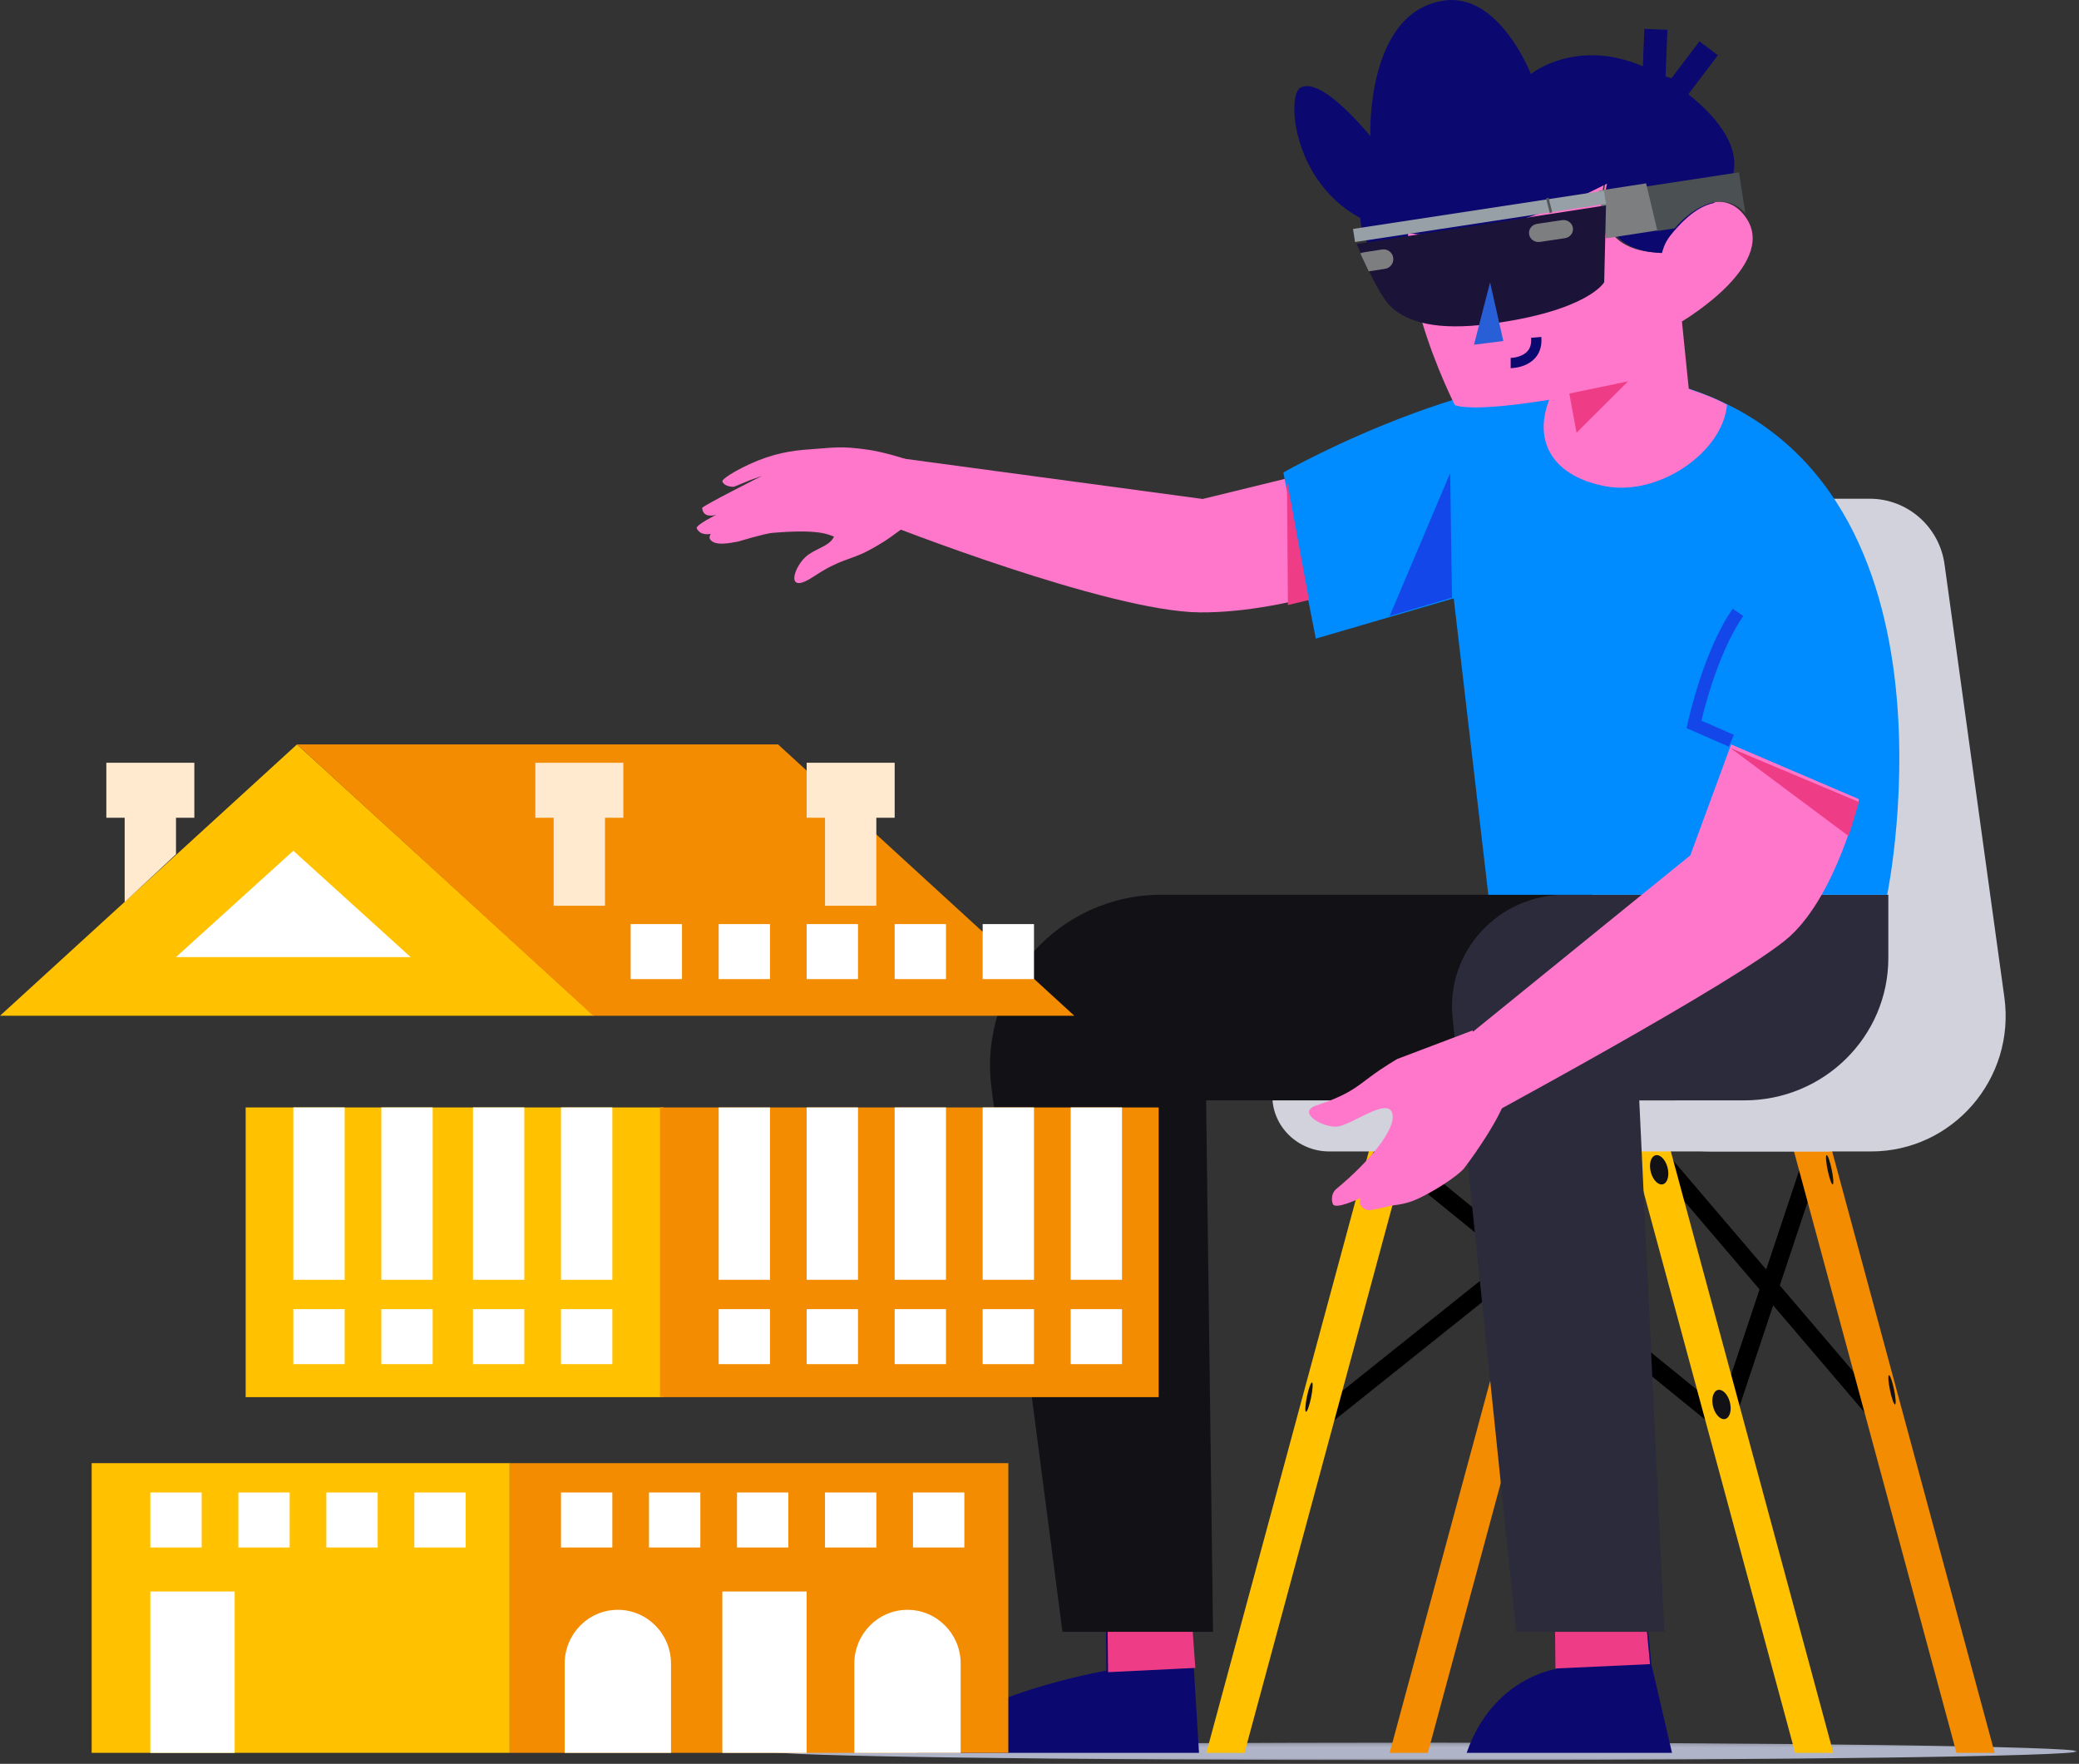
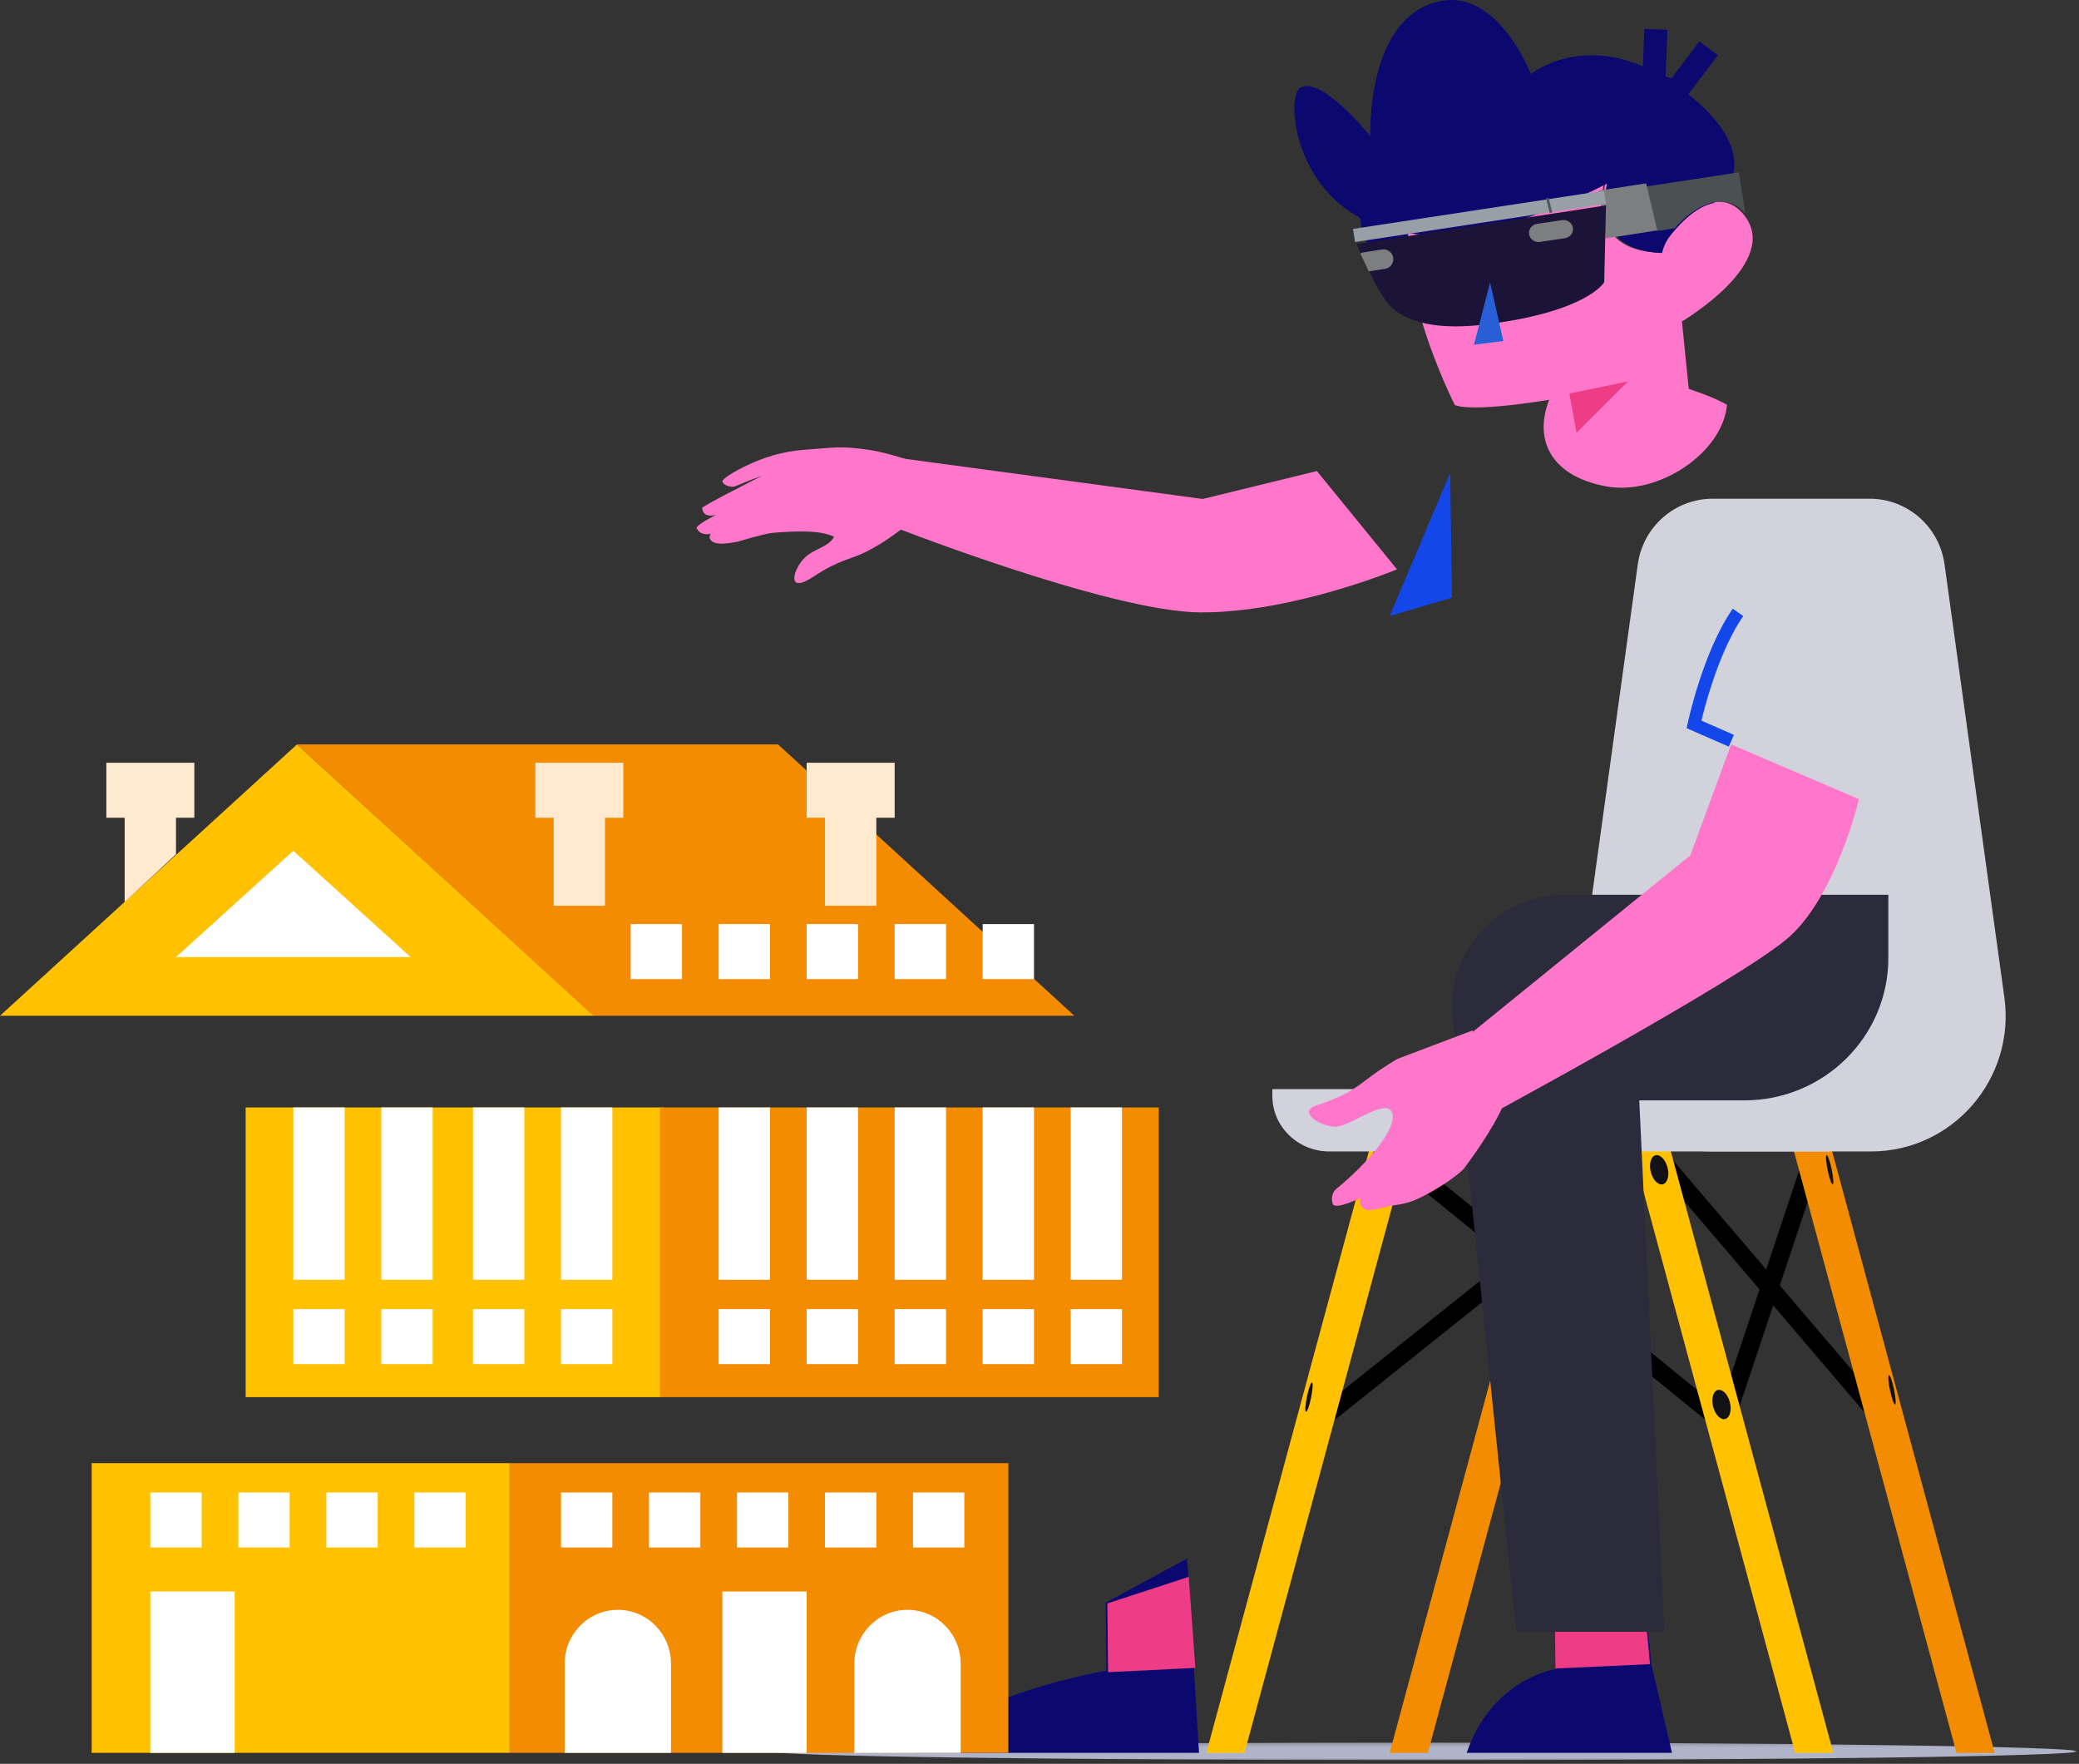
<svg xmlns="http://www.w3.org/2000/svg" xmlns:xlink="http://www.w3.org/1999/xlink" width="567" height="481" viewBox="0 0 567 481">
  <rect x="0" y="0" width="567" height="481" fill="#333333" stroke="none" />
  <defs>
    <path id="45peajofaa" d="M0.304 0.191L356.391 0.191 356.391 5 0.304 5z" />
  </defs>
  <g fill="none" fill-rule="evenodd">
    <g>
      <g>
        <g transform="translate(-981 -262) translate(981 262) translate(210 475)">
          <mask id="fy4tdcz4hb" fill="#fff">
            <use xlink:href="#45peajofaa" />
          </mask>
          <path fill="#AFB4C8" d="M356.391 2.595C356.391 3.925 276.68 5 178.348 5 80.018 5 .304 3.924.304 2.595.304 1.267 80.018.19 178.348.19c98.331 0 178.043 1.077 178.043 2.405" mask="url(#fy4tdcz4hb)" />
        </g>
        <path stroke="#000" stroke-width="4.9" d="M470 389L495 314M451 314L515 389" transform="translate(-981 -262) translate(981 262)" />
        <g>
          <path fill="#FFF" d="M92.535 0.158L0.259 73.886" transform="translate(-981 -262) translate(981 262) translate(359 314)" />
          <path stroke="#000" stroke-width="4.9" d="M92.535 0.158L0.259 73.886" transform="translate(-981 -262) translate(981 262) translate(359 314)" />
        </g>
        <path stroke="#000" stroke-width="4.9" d="M379 314L470 388" transform="translate(-981 -262) translate(981 262)" />
        <path fill="#FFC100" d="M384 313L373.585 313 329 478 339.415 478z" transform="translate(-981 -262) translate(981 262)" />
        <path fill="#F38C01" d="M489 313L499.415 313 544 478 533.585 478zM434 313L423.585 313 379 478 389.415 478z" transform="translate(-981 -262) translate(981 262)" />
-         <path fill="#FFC100" d="M445 313L455.416 313 500 478 489.584 478z" transform="translate(-981 -262) translate(981 262)" />
+         <path fill="#FFC100" d="M445 313L455.416 313 500 478 489.584 478" transform="translate(-981 -262) translate(981 262)" />
        <path fill="#121216" d="M471.747 382.249c.605 2.169.089 4.264-1.152 4.68-1.24.414-2.737-1.008-3.342-3.177-.604-2.17-.09-4.265 1.152-4.68 1.241-.415 2.738 1.007 3.342 3.177" transform="translate(-981 -262) translate(981 262)" />
        <path fill="#D2D2DC" d="M510.265 314h-43.53c-22.296 0-39.449-19.826-36.378-42.047l16.316-118.075C448.09 143.63 456.798 136 467.082 136h42.836c10.284 0 18.992 7.63 20.409 17.878l16.316 118.075c3.07 22.221-14.082 42.047-36.378 42.047" transform="translate(-981 -262) translate(981 262)" />
        <path fill="#D2D2DC" d="M499 314H362.555c-8.59 0-15.555-6.784-15.555-15.152V297h152v17z" transform="translate(-981 -262) translate(981 262)" />
        <path fill="#121216" d="M454.747 318.248c.605 2.17.089 4.265-1.152 4.68-1.24.415-2.736-1.007-3.342-3.176-.605-2.17-.089-4.265 1.152-4.68 1.241-.415 2.738 1.007 3.342 3.176" transform="translate(-981 -262) translate(981 262)" />
        <path fill="#0B096F" d="M301.55 437.041l.2 18.54S263.1 462.128 250 478h77l-3.226-53-22.225 12.041zM424.125 433.218l.213 21.931S407.04 457.557 400 478h56l-5.6-24.063L448.208 432l-24.083 1.218z" transform="translate(-981 -262) translate(981 262)" />
        <path fill="#EF3C86" d="M324.21 430L326 454.837 302.201 456 302 437.26zM447.37 426L450 453.808 424.211 455 424 433.438z" transform="translate(-981 -262) translate(981 262)" />
-         <path fill="#121216" d="M316.692 244h133.89L457 300.072H328.937L330.829 445h-41.067l-19.396-148.657C266.892 268.547 288.616 244 316.692 244" transform="translate(-981 -262) translate(981 262)" />
        <path fill="#2B2B3B" d="M515 244h-88.178c-18.216 0-32.457 15.528-30.67 33.442L413.517 445h40.391l-6.836-144.928h28.644c21.696 0 39.284-17.38 39.284-38.82V244z" transform="translate(-981 -262) translate(981 262)" />
        <path fill="#FF77CA" d="M359.154 128.458l-31.153 7.61L245.94 125 241 142.638s61.166 24.163 86.241 24.36c25.075.195 53.759-11.736 53.759-11.736l-21.846-26.804z" transform="translate(-981 -262) translate(981 262)" />
-         <path fill="#008BFF" d="M396.467 163.155L405.906 244h108.776s25.044-120.269-62.483-140.353C410.81 94.149 350 128.84 350 128.84l8.853 45.314 37.614-11z" transform="translate(-981 -262) translate(981 262)" />
        <path fill="#FF77CA" d="M471 110.371c-1.096 12.843-18.473 24.96-33.07 22.245-15.532-2.89-21.029-13.828-13.76-27.185 14.582-3.349 19.52-5.303 32.325-.796 5.111 1.798 10.16 3.31 14.505 5.736" transform="translate(-981 -262) translate(981 262)" />
        <path fill="#0B096F" d="M376.928 44c-2.006 1.485-17.724 24.545 12.072 32l-12.072-32z" transform="translate(-981 -262) translate(981 262)" />
        <path fill="#FF77CA" d="M451.659 62.474L453 68c-20.128-.618-15.068-18.602-15.068-18.602C414.316 61.17 396.808 64.322 384 62.762c.019-.496.043-.991.08-1.48l1.087-1.5 19.743-27.28L443.768 30l4.892 20.144 2.999 12.33zM455 64c-1.366 2.552-1.92 4.7-2 5 .224-1.4.944-3.177 2-5" transform="translate(-981 -262) translate(981 262)" />
        <path fill="#FF77CA" d="M458.708 87.655l2.041 20.17L430.666 124l-2.688-15.92s-24.757 4.699-31.19 2.396c0 0-5.067-9.887-8.818-22.256-2.306-7.572-4.115-16.081-3.96-23.815.006-.285.018-.57.03-.85 12.687 1.583 30.028-1.614 53.421-13.555 0 0-5.011 18.24 14.926 18.868 0 0 .005-.013.005-.038.093-.285.732-2.333 2.306-4.766.37-.515.763-1.037 1.193-1.552 1.193-1.44 2.62-2.848 4.182-4.046.006-.013.018-.019.031-.025 1.968-1.502 4.138-2.681 6.334-3.172l.006-.006c3.118-.701 6.272-.037 8.899 3.004.018.025.036.05.06.075 11.04 12.99-16.695 29.313-16.695 29.313" transform="translate(-981 -262) translate(981 262)" />
        <path fill="#0B096F" d="M467.394 55.36l-.006.006c-2.205.491-6.274 1.916-11.79 8.818-1.813 2.269-2.222 4.492-2.315 4.779 0 .025-.006.037-.006.037-20.021-.629-14.989-18.917-14.989-18.917-23.492 11.972-40.907 15.177-53.648 13.59-31.472-3.914-34.423-37.094-30.033-39.726 5.787-3.46 19.12 13.18 19.12 13.18S372.406 3.269 393.842.15c15.05-2.184 23.677 20.044 23.677 20.044s17.663-14.425 42.434 5.09c21.553 16.982 10.64 27.598 7.441 30.075" transform="translate(-981 -262) translate(981 262)" />
        <path stroke="#0B096F" stroke-width="6.3" d="M451.606 8L451 23.127 457.035 25 466 13.167" transform="translate(-981 -262) translate(981 262)" />
-         <path stroke="#0B096F" stroke-width="2.8" d="M412 99s7.556 0 6.967-7" transform="translate(-981 -262) translate(981 262)" />
        <path fill="#EF3C86" d="M428 107.322L444 104 429.969 118z" transform="translate(-981 -262) translate(981 262)" />
        <path fill="#0B096F" d="M413.003 78.84c-.088 2.206 1.63 4.068 3.836 4.157 2.208.088 4.07-1.63 4.158-3.837.089-2.207-1.629-4.068-3.836-4.157-2.208-.088-4.069 1.629-4.158 3.836M392.003 81.84c-.088 2.207 1.629 4.068 3.836 4.157 2.208.088 4.069-1.63 4.158-3.836.088-2.208-1.63-4.069-3.836-4.158-2.208-.088-4.07 1.63-4.158 3.836" transform="translate(-981 -262) translate(981 262)" />
        <path fill="#FF77CA" d="M472.123 203L507 217.931s-6.092 25.834-18.893 37.445C475.307 266.988 399 308 399 308v-24.443l62-50.308L472.123 203z" transform="translate(-981 -262) translate(981 262)" />
        <path fill="#121216" d="M516.524 378.77c.47 2.206.617 4.097.328 4.223-.29.127-.906-1.558-1.376-3.764-.47-2.206-.617-4.096-.328-4.222.29-.127.906 1.558 1.376 3.764M499.524 318.77c.47 2.207.617 4.097.327 4.223-.289.128-.905-1.558-1.375-3.763-.47-2.206-.617-4.096-.327-4.223.289-.127.905 1.558 1.375 3.764M374.552 318.206c-.46 2.206-1.08 3.902-1.385 3.789-.306-.113-.18-1.994.28-4.2.461-2.206 1.081-3.903 1.386-3.79.306.114.18 1.995-.28 4.2M357.552 381.205c-.46 2.206-1.08 3.903-1.385 3.79-.306-.114-.18-1.995.28-4.2.46-2.207 1.081-3.903 1.386-3.79.306.113.18 1.994-.28 4.2" transform="translate(-981 -262) translate(981 262)" />
        <path fill="#FF77CA" d="M401.618 281l-20.511 7.772s-3.79 2.148-7.746 5.127c-3.957 2.98-6.258 4.88-14.338 7.544-5.63 1.857 1.873 6.21 5.73 5.771 3.978-.451 13.54-7.984 14.922-3.733 1.383 4.25-6.356 13.418-15.235 20.753-1.394 1.153-1.344 3.094-.928 4.114.675 1.653 7.602-1.677 7.602-1.677s-1.112 2.284 1.663 3.277c.98.35 6.57-1.178 6.57-1.178s3.355-.246 6.124-1.345c4.888-1.942 12.361-6.893 13.89-8.91 3.706-4.883 9.614-13.571 11.405-19.203 1.772-5.573-7.013-8.51-9.148-18.312M249 142.055l-5.436 3.917s-2.475 1.948-7.003 4.317c-4.528 2.37-7.622 2.234-14.55 6.87-7.862 5.263-5.682-2.12-2.408-5.193 2.555-2.399 6.575-2.863 7.857-5.625-1.612-.577-4.061-2.107-16.734-1.03-2.272.194-9.333 2.353-9.333 2.353-2.167.391-6.644 1.418-7.794-.714-.285-.528.244-1.37.244-1.37s-2.79.703-3.822-1.501c-.406-.866 5.347-3.706 5.347-3.706s-3.634 1.229-3.866-1.855c-.038-.506 16.371-8.774 16.371-8.774l-3.27 1.19-4.43 1.808s-2.436.151-3.156-1.396c-.286-.613 3.183-2.816 7.28-4.709 6.374-2.943 11.446-3.772 16.59-4.105 6.217-.402 8.204-1.035 16.17.157 3.287.491 8.393 1.914 10.616 2.749" transform="translate(-981 -262) translate(981 262)" />
        <path fill="#4B5053" d="M476 58.147c-5.903-6.698-14.487-1.537-19.27 4.124l-4.788.729L449 50.852 474.263 47 476 58.147z" transform="translate(-981 -262) translate(981 262)" />
        <path fill="#7C7E80" d="M448.938 50L452 62.834 438.428 64.93 437.99 65 436.564 55.701 436 52 437.8 51.72z" transform="translate(-981 -262) translate(981 262)" />
        <path fill="#979FA7" d="M438 55.571L369.556 66 369 62.428 437.444 52z" transform="translate(-981 -262) translate(981 262)" />
        <path fill="#1B1338" d="M437.506 76.97s-4.342 7.833-31.192 11.366c-14.282 1.88-22.606-.378-27.197-4.918C375.584 79.923 370 66.536 370 66.536L438 56l-.494 20.97z" transform="translate(-981 -262) translate(981 262)" />
        <path fill="#285FD7" d="M406.388 77L402 94 410 92.999z" transform="translate(-981 -262) translate(981 262)" />
        <path stroke="#525559" stroke-width=".7" d="M422 54L423 58" transform="translate(-981 -262) translate(981 262)" />
        <path fill="#7C7E80" d="M426.81 64.956l-6.833 1.015c-1.41.21-2.73-.723-2.946-2.084-.218-1.36.75-2.632 2.16-2.842l6.832-1.016c1.41-.209 2.73.724 2.946 2.084.218 1.36-.75 2.633-2.16 2.843M371 69.111c.26-.142.55-.243.86-.29l5.086-.79c1.447-.224 2.8.776 3.023 2.233.223 1.457-.77 2.82-2.216 3.044l-4.459.692" transform="translate(-981 -262) translate(981 262)" />
        <path stroke="#1447EA" stroke-width="3.5" d="M474 167c-7.955 11.433-12 30.543-12 30.543L472.187 202" transform="translate(-981 -262) translate(981 262)" />
-         <path fill="#EF3C86" d="M472 204L507 218.707 504.165 228zM351 131L357 163.618 351.249 165z" transform="translate(-981 -262) translate(981 262)" />
        <path fill="#1447EA" d="M395.504 129L396 162.975 379 168z" transform="translate(-981 -262) translate(981 262)" />
        <path fill="#FFC100" d="M25 478L139 478 139 399 25 399z" transform="translate(-981 -262) translate(981 262)" />
        <path fill="#F38C01" d="M139 478L275 478 275 399 139 399z" transform="translate(-981 -262) translate(981 262)" />
        <path fill="#FFC100" d="M67 381L181 381 181 302 67 302z" transform="translate(-981 -262) translate(981 262)" />
        <path fill="#F38C01" d="M180 381L316 381 316 302 180 302z" transform="translate(-981 -262) translate(981 262)" />
        <path fill="#FFC100" d="M162 277L0 277 80.997 203z" transform="translate(-981 -262) translate(981 262)" />
        <path fill="#FFF" d="M48 261L79.999 232 112 261" transform="translate(-981 -262) translate(981 262)" />
        <path fill="#F38C01" d="M293 277L161.806 277 81 203 212.194 203z" transform="translate(-981 -262) translate(981 262)" />
        <path fill="#FFF" d="M197 478L220 478 220 434 197 434zM41 478L64 478 64 434 41 434zM183 478h-29v-24.323c0-8.106 6.492-14.677 14.5-14.677s14.5 6.571 14.5 14.677V478zM262 478h-29v-24.323c0-8.106 6.492-14.677 14.5-14.677s14.5 6.571 14.5 14.677V478zM196 349L210 349 210 302 196 302z" transform="translate(-981 -262) translate(981 262)" />
        <path fill="#FFE9CF" d="M151 247L165 247 165 213 151 213z" transform="translate(-981 -262) translate(981 262)" />
        <path fill="#FFF" d="M220 349L234 349 234 302 220 302zM244 349L258 349 258 302 244 302zM268 349L282 349 282 302 268 302zM292 349L306 349 306 302 292 302zM196 372L210 372 210 357 196 357zM220 372L234 372 234 357 220 357zM244 372L258 372 258 357 244 357zM268 372L282 372 282 357 268 357zM292 372L306 372 306 357 292 357zM172 267L186 267 186 252 172 252z" transform="translate(-981 -262) translate(981 262)" />
        <path fill="#FFE9CF" d="M146 223L170 223 170 208 146 208zM34 246L34 213 48 213 48 232.947" transform="translate(-981 -262) translate(981 262)" />
        <path fill="#FFE9CF" d="M29 223L53 223 53 208 29 208zM225 247L239 247 239 213 225 213z" transform="translate(-981 -262) translate(981 262)" />
        <path fill="#FFE9CF" d="M220 223L244 223 244 208 220 208z" transform="translate(-981 -262) translate(981 262)" />
        <path fill="#FFF" d="M196 267L210 267 210 252 196 252zM220 267L234 267 234 252 220 252zM244 267L258 267 258 252 244 252zM268 267L282 267 282 252 268 252zM80 349L94 349 94 302 80 302zM104 349L118 349 118 302 104 302zM129 349L143 349 143 302 129 302zM153 349L167 349 167 302 153 302zM80 372L94 372 94 357 80 357zM104 372L118 372 118 357 104 357zM129 372L143 372 143 357 129 357zM153 372L167 372 167 357 153 357zM153 422L167 422 167 407 153 407zM177 422L191 422 191 407 177 407zM201 422L215 422 215 407 201 407zM225 422L239 422 239 407 225 407zM249 422L263 422 263 407 249 407zM41 422L55 422 55 407 41 407zM65 422L79 422 79 407 65 407zM89 422L103 422 103 407 89 407zM113 422L127 422 127 407 113 407z" transform="translate(-981 -262) translate(981 262)" />
      </g>
    </g>
  </g>
</svg>